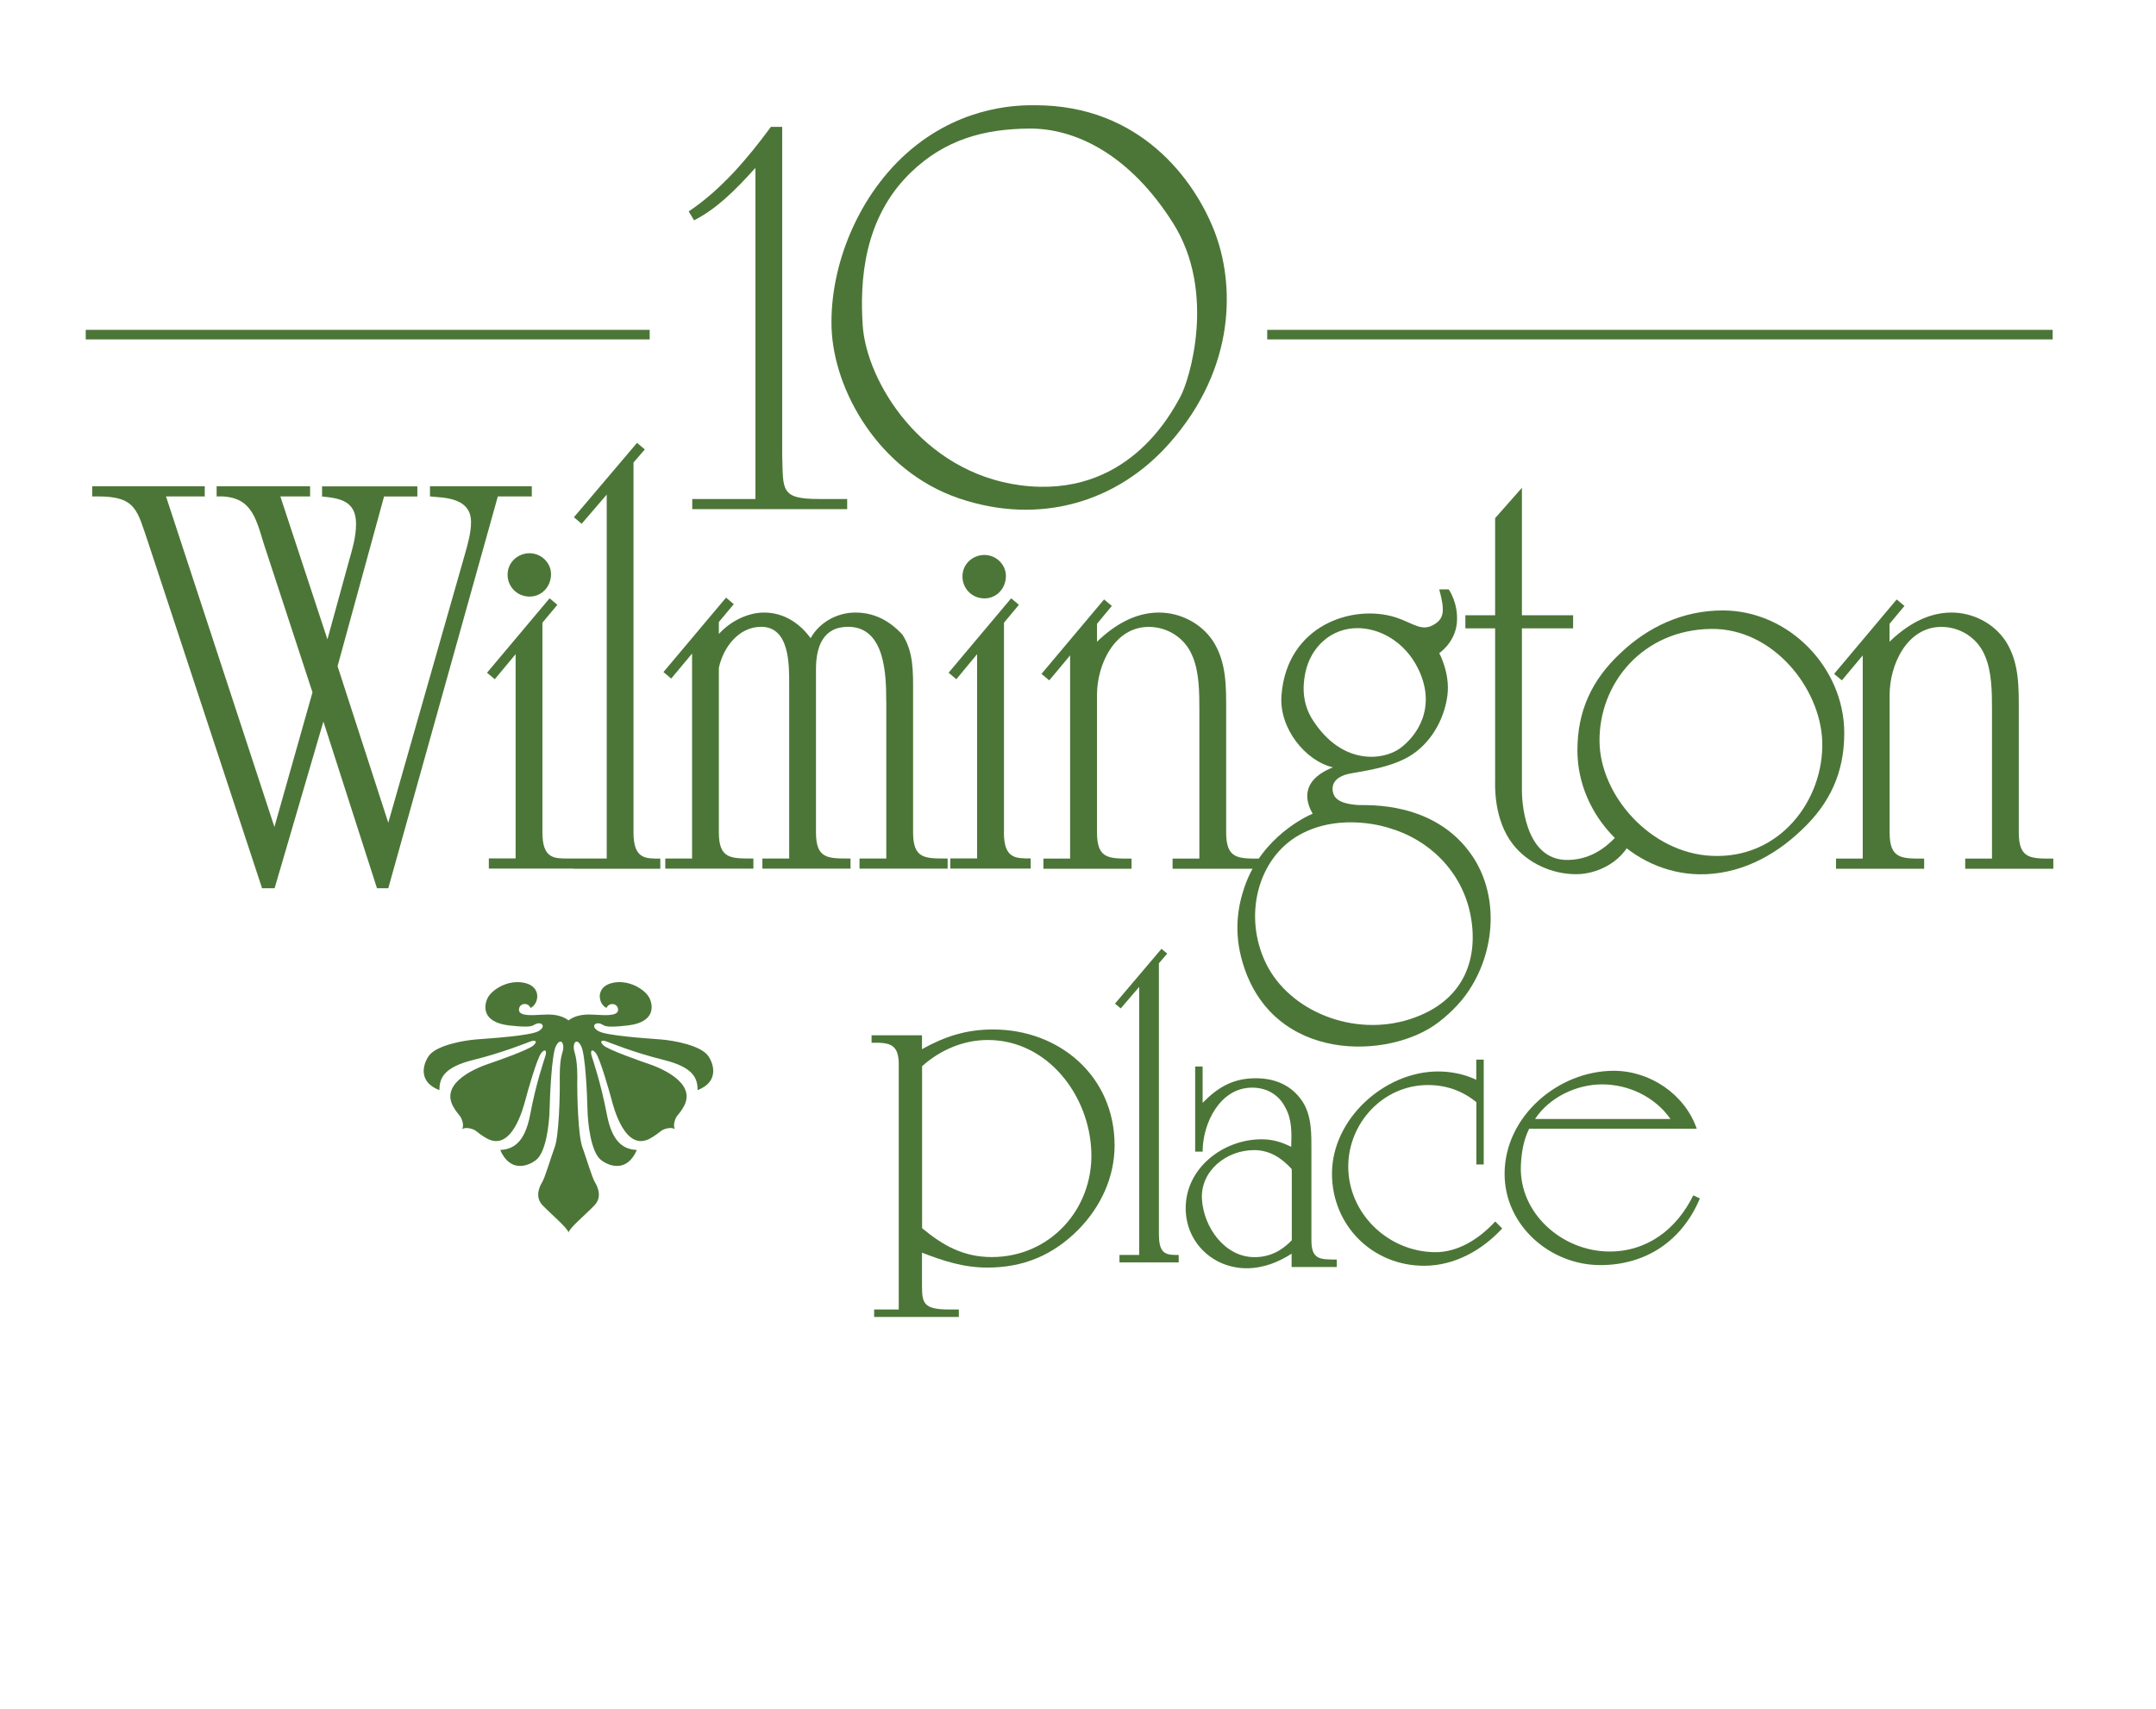
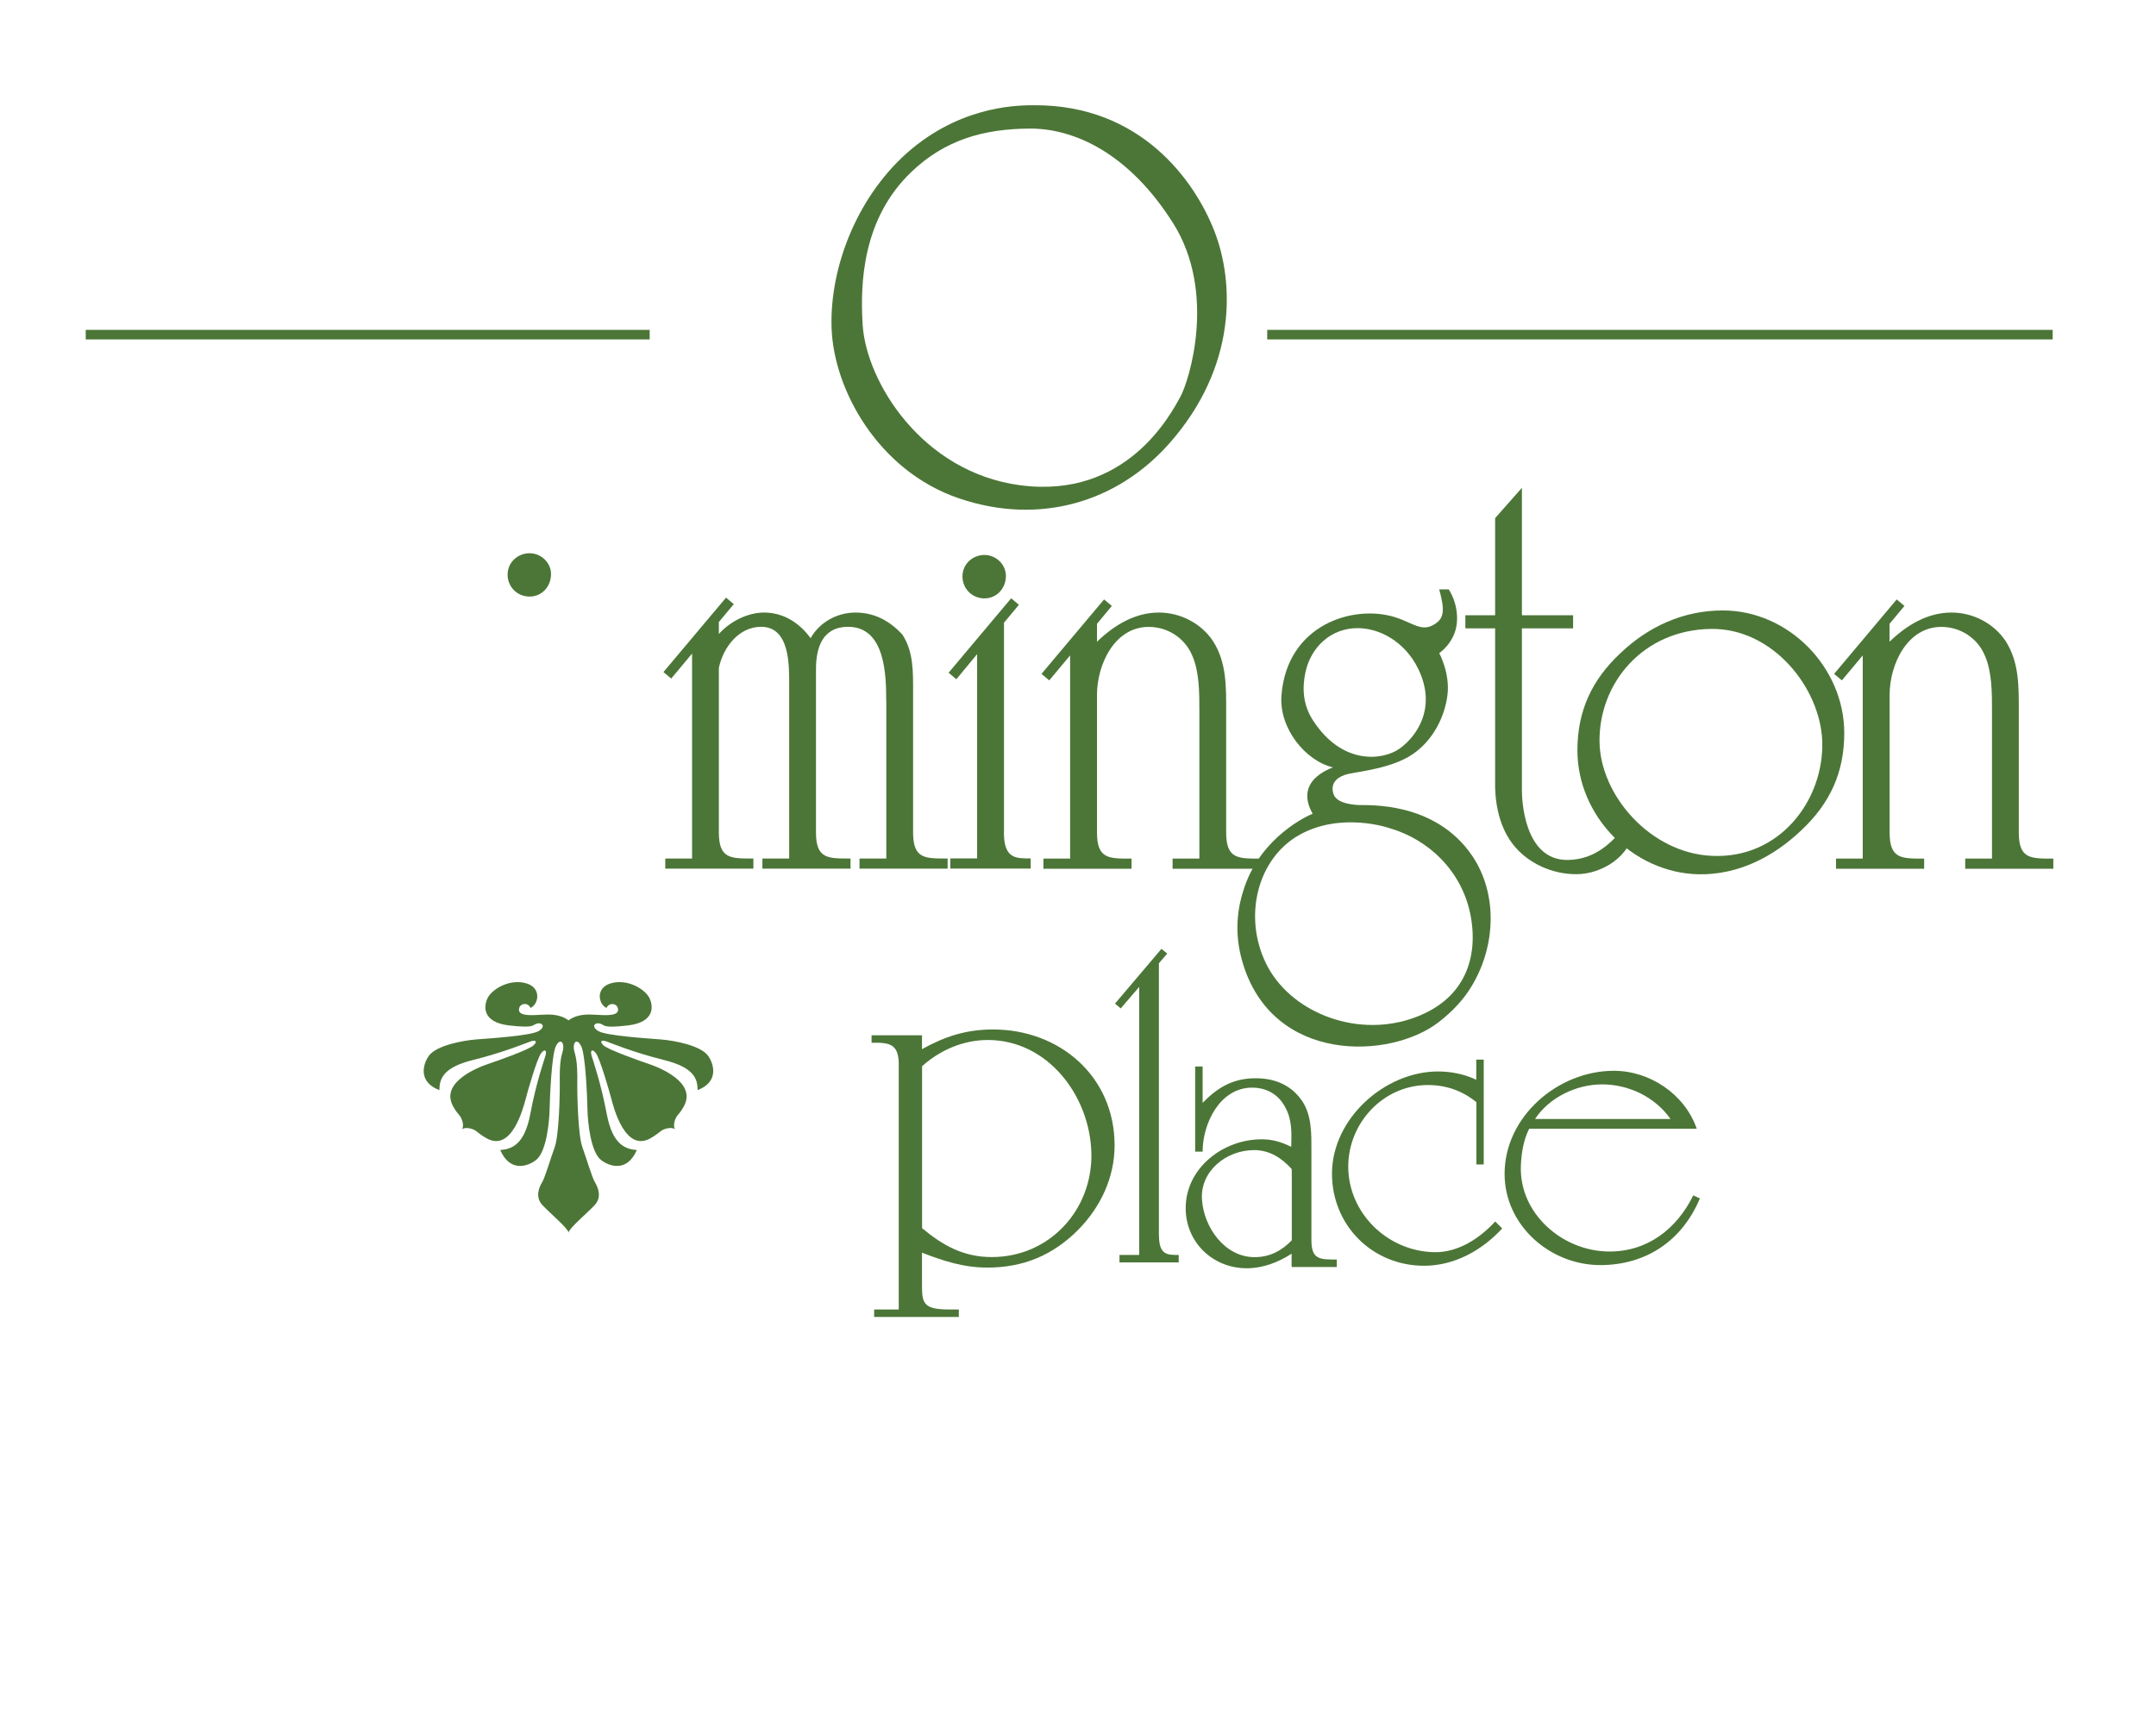
<svg xmlns="http://www.w3.org/2000/svg" version="1.1" id="Layer_2" x="0px" y="0px" viewBox="0 0 225.33 178.67" style="enable-background:new 0 0 225.33 178.67;" xml:space="preserve">
  <style type="text/css">
	.st0{fill:#4C7637;stroke:#007360;stroke-width:0.796;stroke-linejoin:round;}
	.st1{fill:#4C7637;}
</style>
-   <path class="st0" d="M82.92,80.6" />
-   <path class="st1" d="M152.34,64.46" />
  <rect x="8.96" y="34.48" class="st1" width="58.94" height="1" />
  <rect x="132.44" y="34.48" class="st1" width="82.09" height="1" />
  <path class="st0" d="M75.62,90.11" />
  <g>
    <path class="st0" d="M82.92,80.73" />
    <path class="st1" d="M100.59,60.25c0-1.29,1.06-2.24,2.3-2.24c1.23,0,2.24,1.01,2.24,2.19c0,1.29-0.95,2.35-2.24,2.35   C101.6,62.55,100.59,61.54,100.59,60.25z" />
    <path class="st1" d="M152.34,64.58" />
    <g>
-       <path class="st1" d="M72.35,53.22v-1.06h6.6V17.55c-2.24,2.49-4.11,4.3-6.41,5.48l-0.56-0.93c3.42-2.3,6.16-5.54,8.59-8.84h1.18    v34.3c0.06,1.87,0,2.99,0.44,3.67c0.44,0.68,1.31,0.93,3.42,0.93h2.93v1.06H72.35z" />
-     </g>
+       </g>
    <g>
-       <path class="st1" d="M40.58,92.85h-1.18l-5.6-17.43l-5.1,17.43h-1.31l-11.89-36.1c-1.18-3.42-1.24-4.86-5.29-4.86H9.64v-1.06H21.4    v1.06h-4.05l11.33,34.55l3.98-14.07l-5.1-15.56c-0.87-2.86-1.37-5.04-4.92-4.92v-1.06h9.77v1.06h-3.11l4.92,14.94l2.24-8.15    c0.37-1.31,0.75-2.55,0.75-3.92c0-2.37-1.62-2.68-3.55-2.86v-1.06h9.96v1.06h-3.48l-4.86,17.74L40.58,86l8.03-28.14    c0.31-1.12,0.62-2.18,0.62-3.3c0-2.12-1.93-2.49-3.61-2.61l-0.68-0.06v-1.06h10.64v1.06h-3.55L40.58,92.85z" />
      <path class="st1" d="M92.62,73.3c0-2.61-0.06-7.78-3.98-7.78c-2.68,0-3.36,2.18-3.36,4.42v17.06c0,2.8,1.25,2.74,3.61,2.74v1.06    h-9.21v-1.06h2.8V71.56c0-2.06,0.06-6.04-2.93-6.04c-2.36,0-3.98,2.18-4.42,4.3v17.18c0,2.8,1.25,2.74,3.61,2.74v1.06h-9.21v-1.06    h2.8V68.32l-2.18,2.61l-0.81-0.68l6.54-7.78l0.81,0.68l-1.56,1.87v1.25c1.18-1.31,2.99-2.24,4.73-2.24c2.06,0,3.73,1.12,4.86,2.68    c0.93-1.68,2.8-2.68,4.67-2.68c1.87,0,3.48,0.75,4.92,2.3c1.18,1.81,1.12,3.92,1.12,6.04v14.63c0,2.8,1.24,2.74,3.61,2.74v1.06    h-9.21v-1.06h2.8V73.3z" />
      <path class="st1" d="M104.92,86.99c0,2.8,1.25,2.74,2.8,2.74v1.06h-8.4v-1.06h2.8V68.38L99.95,71l-0.81-0.68l6.54-7.78l0.81,0.68    l-1.56,1.87V86.99z" />
      <path class="st1" d="M111.84,89.73V68.51l-2.18,2.61l-0.81-0.68l6.54-7.78l0.81,0.68l-1.55,1.87v1.87    c1.74-1.68,3.92-3.05,6.47-3.05c2.24,0,4.42,1.12,5.66,2.99c1.43,2.24,1.37,4.79,1.37,7.35v12.64c0,2.8,1.25,2.74,3.61,2.74v1.06    h-9.21v-1.06h2.8v-15.5c0-1.81,0-4.05-0.75-5.73c-0.75-1.81-2.55-2.99-4.54-2.99c-3.61,0-5.41,3.98-5.41,7.1v14.38    c0,2.8,1.24,2.74,3.61,2.74v1.06h-9.21v-1.06H111.84z" />
      <g>
        <path class="st1" d="M159.06,82.67c0,0.62,0.12,7.34,4.86,7.22c2.68-0.06,4.54-1.68,6.04-3.73l0.81,0.37     c-0.25,2.93-3.3,4.85-6.04,4.85c-2.49,0-5.04-1.12-6.6-3.11c-2.05-2.61-1.87-6.22-1.87-6.72V65.68h-3.11v-1.37h3.11V54.16     l2.8-3.17v13.32h5.35v1.37h-5.35V82.67z" />
      </g>
      <path class="st1" d="M194.68,89.73V68.51l-2.18,2.61l-0.81-0.68l6.54-7.78l0.81,0.68l-1.56,1.87v1.87    c1.74-1.68,3.92-3.05,6.48-3.05c2.24,0,4.42,1.12,5.66,2.99c1.43,2.24,1.37,4.79,1.37,7.35v12.64c0,2.8,1.25,2.74,3.61,2.74v1.06    h-9.21v-1.06h2.8v-15.5c0-1.81,0-4.05-0.75-5.73c-0.75-1.81-2.55-2.99-4.54-2.99c-3.61,0-5.41,3.98-5.41,7.1v14.38    c0,2.8,1.25,2.74,3.61,2.74v1.06h-9.21v-1.06H194.68z" />
      <g>
-         <path class="st1" d="M59.92,90.79h-8.83v-1.06h2.8V68.38L51.71,71l-0.81-0.68l6.54-7.78l0.81,0.68l-1.56,1.87v21.91     c0,2.8,1.24,2.74,2.8,2.74h1.12h2.8V51.7l-2.62,3.05l-0.81-0.68l6.6-7.78l0.81,0.69l-1.18,1.37v38.66c0,2.8,1.25,2.74,2.8,2.74     v1.06h-7.98H59.92z" />
        <g>
          <path class="st1" d="M53.05,60.07c0-1.29,1.06-2.24,2.3-2.24c1.23,0,2.24,1.01,2.24,2.18c0,1.29-0.95,2.35-2.24,2.35      C54.06,62.36,53.05,61.35,53.05,60.07z" />
        </g>
      </g>
      <path class="st1" d="M180.05,63.81c-4.11,0-7.78,1.68-10.71,4.48c-2.99,2.8-4.48,6.04-4.48,10.15c0,6.85,5.79,12.82,12.7,12.95    c4.11,0.06,7.78-1.81,10.71-4.61c2.99-2.8,4.48-6.04,4.48-10.15C192.75,69.79,186.96,63.81,180.05,63.81z M178.87,89.46    c-6.41-0.31-11.64-6.35-11.7-11.95c-0.06-6.1,4.54-11.7,11.7-11.77c6.41-0.06,11.39,6.16,11.58,11.77    C190.63,83.61,186.02,89.83,178.87,89.46z" />
    </g>
    <path class="st1" d="M121.13,129.16c0,2.06,0.92,2.02,2.06,2.02v0.78H117v-0.78h2.06v-28.02l-1.93,2.25l-0.6-0.5l4.86-5.73l0.6,0.5   l-0.87,1.01V129.16z" />
    <path class="st1" d="M154.3,121.72v-6.51c-1.51-1.24-3.3-1.83-5.23-1.79c-4.54,0.09-8.11,3.94-8.16,8.44   c-0.04,4.91,4.08,8.94,8.99,9.03c2.48,0.05,4.72-1.42,6.37-3.21l0.73,0.73c-2.11,2.29-5,3.9-8.16,3.9c-5.41,0-9.63-4.22-9.63-9.63   c0-5.73,5.5-10.68,11.09-10.68c1.33,0,2.75,0.27,3.99,0.87v-2.11h0.78v10.96H154.3z" />
    <path class="st1" d="M137.06,129.64v-9.31c0-1.79,0.05-3.71-0.96-5.23c-1.15-1.7-2.89-2.39-4.86-2.39c-2.34,0-3.94,0.92-5.55,2.57   v-3.8h-0.78v8.9h0.78c0-2.93,1.79-6.69,5.18-6.69c1.51,0,2.8,0.73,3.48,2.11c0.69,1.24,0.64,2.66,0.6,4.03v0.05   c-0.98-0.49-1.93-0.79-3.1-0.79c-3.99,0-7.93,2.98-7.93,7.2c0,3.57,2.84,6.28,6.37,6.28c1.72,0,3.3-0.62,4.7-1.52v0.43v0.96h4.72   v-0.78C137.98,131.65,137.06,131.7,137.06,129.64z M131.12,131.41c-3.12,0-5.32-3.12-5.5-6.05c-0.18-2.94,2.52-5.14,5.46-5.14   c1.61,0,2.88,0.83,3.92,1.98l0.01,0.55v6.89C133.96,130.75,132.69,131.41,131.12,131.41z" />
    <path class="st1" d="M103.78,107.61c-2.79,0-5.04,0.73-7.42,2.06v-1.45h-5.27V109c1.88-0.04,2.75,0.14,2.84,2.02v25.86h-2.57v0.78   h8.85v-0.78H99.2c-2.66,0-2.84-0.64-2.84-2.48v-3.35v-0.11c2.24,0.87,4.35,1.56,6.83,1.56c3.76,0,6.83-1.28,9.49-3.94   c2.34-2.38,3.81-5.46,3.81-8.85C116.48,112.51,110.75,107.61,103.78,107.61z M103.65,131.4c-2.93,0-5.09-1.19-7.28-3.02v-16.82   v-0.11c1.88-1.69,4.31-2.74,6.87-2.74c6.23,0,10.64,5.78,10.82,11.74C114.24,126.4,109.74,131.4,103.65,131.4z" />
    <path class="st1" d="M176.97,124.95c-1.74,3.53-4.81,5.91-8.85,5.87c-4.86-0.05-9.35-3.99-9.17-8.94c0.05-1.33,0.27-2.71,0.87-3.9   l0,0h17.51c-1.24-3.58-4.86-6.05-8.67-6.05l0,0c-5.82,0-11.41,4.77-11.41,10.77c0,5.41,4.77,9.54,10,9.54   c4.81,0,8.57-2.57,10.41-6.97L176.97,124.95z M167.44,113.35L167.44,113.35c2.8,0,5.55,1.33,7.15,3.62h-14.16   C161.94,114.68,164.78,113.35,167.44,113.35z" />
    <path class="st0" d="M75.62,90.23" />
    <path class="st1" d="M153.88,89.48c-3.91-5.79-11.01-5.28-11.91-5.33c-2.17-0.13-2.57-0.84-2.67-1.4   c-0.19-1.04,0.61-1.62,1.61-1.85c1.21-0.27,4.61-0.6,6.76-2.08c2.19-1.51,3.35-4.01,3.61-6.18c0.28-2.28-0.86-4.37-0.86-4.37   s1.65-1.09,1.84-3.15c0.19-2.06-0.85-3.51-0.85-3.51h-0.99c0.59,2.18,0.51,2.99-0.44,3.61c-1.37,0.9-2.24-0.08-4.13-0.69   c-4.39-1.4-11.35,0.75-11.92,8.16c-0.27,3.47,2.55,6.87,5.38,7.52c-4,1.6-2.43,4.27-2.12,4.85c-0.52,0.2-5.3,2.37-7.11,7.62   c-0.74,2.13-1.14,4.76-0.23,7.87c3.1,10.66,15.44,10.23,20.52,6.29c1.41-1.09,2.64-2.38,3.51-3.88   C156.35,98.78,156.51,93.39,153.88,89.48z M137.23,75.31c-1.1-1.69-1.12-3.45-0.81-4.96c0.55-2.72,2.72-4.73,5.53-4.69   c0.91,0.01,2.19,0.25,3.48,1.08c1.01,0.65,2.05,1.65,2.8,3.19c1.96,4.05-0.16,7.04-1.96,8.33   C144.56,79.46,140.31,80.05,137.23,75.31z M147.37,106.53c-5.91,1.91-12.61-0.83-15.05-5.81s-0.86-11.05,3.52-13.47   s9.33-0.7,9.33-0.7c4.19,1.2,7.56,4.52,8.48,8.92S153.28,104.62,147.37,106.53z" />
    <path class="st1" d="M126.92,24.16C124.82,18.78,119.17,11,108.2,11c-1.47,0-7.31-0.09-12.91,4.56   c-5.59,4.66-8.59,12.25-8.38,18.72c0.22,6.47,4.88,14.94,13.31,17.81s16.57,0.4,22-5.75C129.29,38.34,129.01,29.53,126.92,24.16z    M123.35,41.5c-0.97,1.75-5.6,10.71-16.75,9.22c-10.28-1.38-16.06-10.84-16.44-16.75c-0.29-4.53,0.05-11.13,5.03-15.94   c3.56-3.44,7.66-4.56,12.41-4.59s10.44,2.66,15,9.88S124.32,39.75,123.35,41.5z" />
  </g>
  <path class="st1" d="M59.42,128.84c-0.06-0.45-1.94-2.03-2.73-2.87c-0.79-0.84-0.34-1.89-0.03-2.39c0.31-0.51,0.9-2.54,1.32-3.69  c0.42-1.15,0.56-5.18,0.52-7.37c0.01-2.23,0.33-2.4,0.37-2.96c0.05-0.64-0.34-1.05-0.77-0.21c-0.44,0.86-0.63,5.22-0.66,6.63  c-0.03,1.41-0.35,4.44-1.41,5.27c-0.81,0.64-2.7,1.37-3.75-1.04c1.17-0.08,2.54-0.53,3.14-3.75c0.6-3.22,1.47-5.71,1.59-6.11  c0.15-0.53-0.03-0.76-0.43-0.29c-0.45,0.53-1.47,4.14-1.63,4.78c-0.28,1.05-1.46,5.57-4.05,4.17c-0.6-0.32-0.91-0.62-1.19-0.82  c-0.3-0.21-1.08-0.43-1.43-0.14c0.27-0.37,0-1.13-0.23-1.42c-0.21-0.27-0.37-0.41-0.68-0.96c-1.45-2.57,2.69-4.14,3.72-4.48  c0.63-0.21,4.17-1.44,4.67-1.92c0.45-0.42,0.21-0.59-0.31-0.41c-0.39,0.14-2.83,1.15-6.01,1.94c-3.18,0.79-3.5,1.99-3.52,3.15  c-2.27-0.87-1.7-2.73-1.11-3.57c0.77-1.1,3.57-1.62,4.98-1.73c1.41-0.11,5.67-0.38,6.5-0.87c0.81-0.48,0.35-0.98-0.25-0.76  c-0.44,0.16-0.24,0.46-2.82,0.17c-2.87-0.33-2.66-2.05-2.26-2.86c0.42-0.86,2.14-2,3.91-1.58c1.77,0.42,1.45,2.21,0.58,2.61  c-0.27-0.64-1.21-0.51-1.21,0.2c0,0.76,1.79,0.52,2.39,0.51c0.51-0.01,1.77-0.17,2.79,0.59c1.01-0.76,2.28-0.6,2.79-0.59  c0.6,0.01,2.39,0.25,2.39-0.51c0-0.7-0.94-0.83-1.21-0.2c-0.87-0.39-1.2-2.18,0.58-2.61c1.77-0.42,3.49,0.72,3.91,1.58  c0.4,0.81,0.6,2.53-2.27,2.86c-2.58,0.3-2.38-0.01-2.82-0.17c-0.61-0.22-1.07,0.28-0.25,0.76c0.83,0.49,5.09,0.76,6.5,0.87  c1.41,0.11,4.21,0.63,4.98,1.73c0.59,0.84,1.15,2.7-1.11,3.57c-0.01-1.17-0.34-2.36-3.52-3.15c-3.18-0.79-5.62-1.8-6.01-1.94  c-0.52-0.18-0.75-0.01-0.31,0.41c0.51,0.48,4.05,1.71,4.67,1.92c1.03,0.34,5.16,1.91,3.72,4.48c-0.31,0.55-0.47,0.69-0.68,0.96  c-0.23,0.29-0.49,1.06-0.22,1.42c-0.35-0.29-1.13-0.07-1.43,0.14c-0.28,0.2-0.6,0.49-1.19,0.82c-2.59,1.4-3.78-3.12-4.05-4.17  c-0.17-0.64-1.19-4.25-1.63-4.78c-0.4-0.47-0.58-0.24-0.43,0.29c0.12,0.4,0.98,2.89,1.59,6.11c0.6,3.22,1.97,3.67,3.14,3.75  c-1.05,2.41-2.94,1.68-3.75,1.04c-1.06-0.84-1.38-3.86-1.41-5.27c-0.03-1.41-0.21-5.77-0.66-6.63c-0.43-0.84-0.82-0.43-0.77,0.21  c0.04,0.57,0.35,0.73,0.37,2.96c-0.04,2.19,0.1,6.22,0.52,7.37c0.42,1.16,1.01,3.18,1.32,3.69c0.31,0.51,0.76,1.55-0.03,2.39  C61.36,126.82,59.47,128.39,59.42,128.84z" />
</svg>